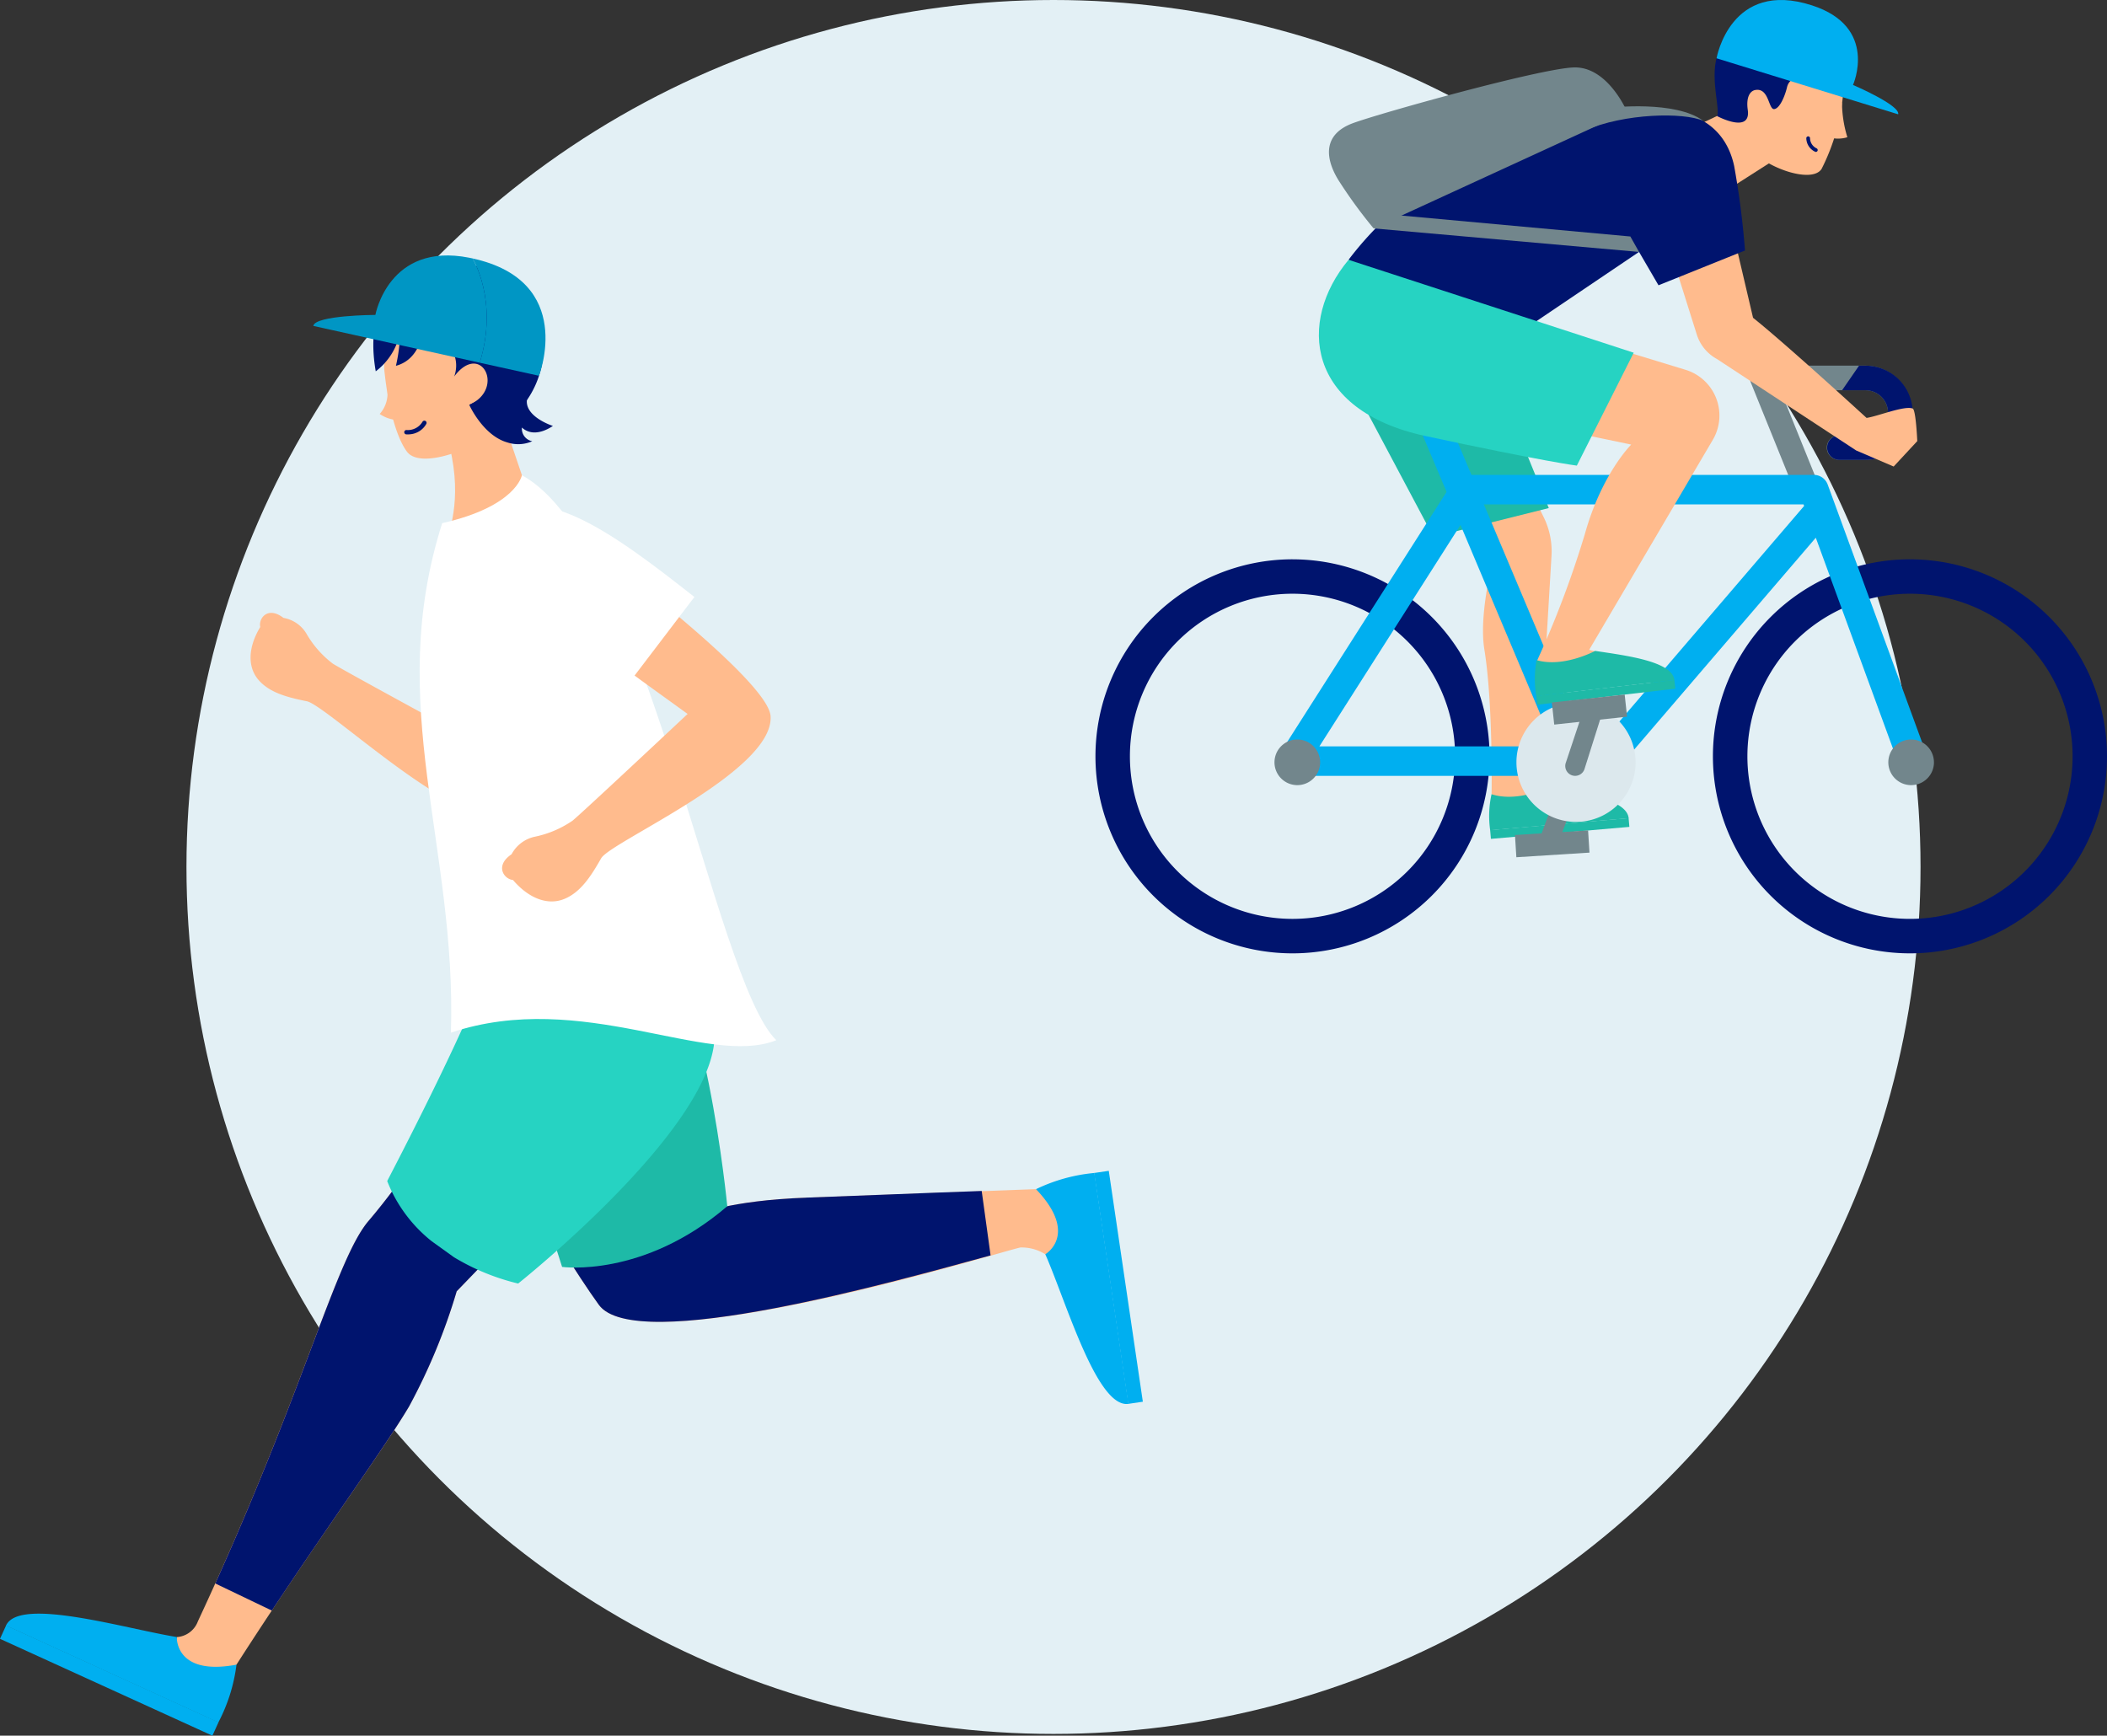
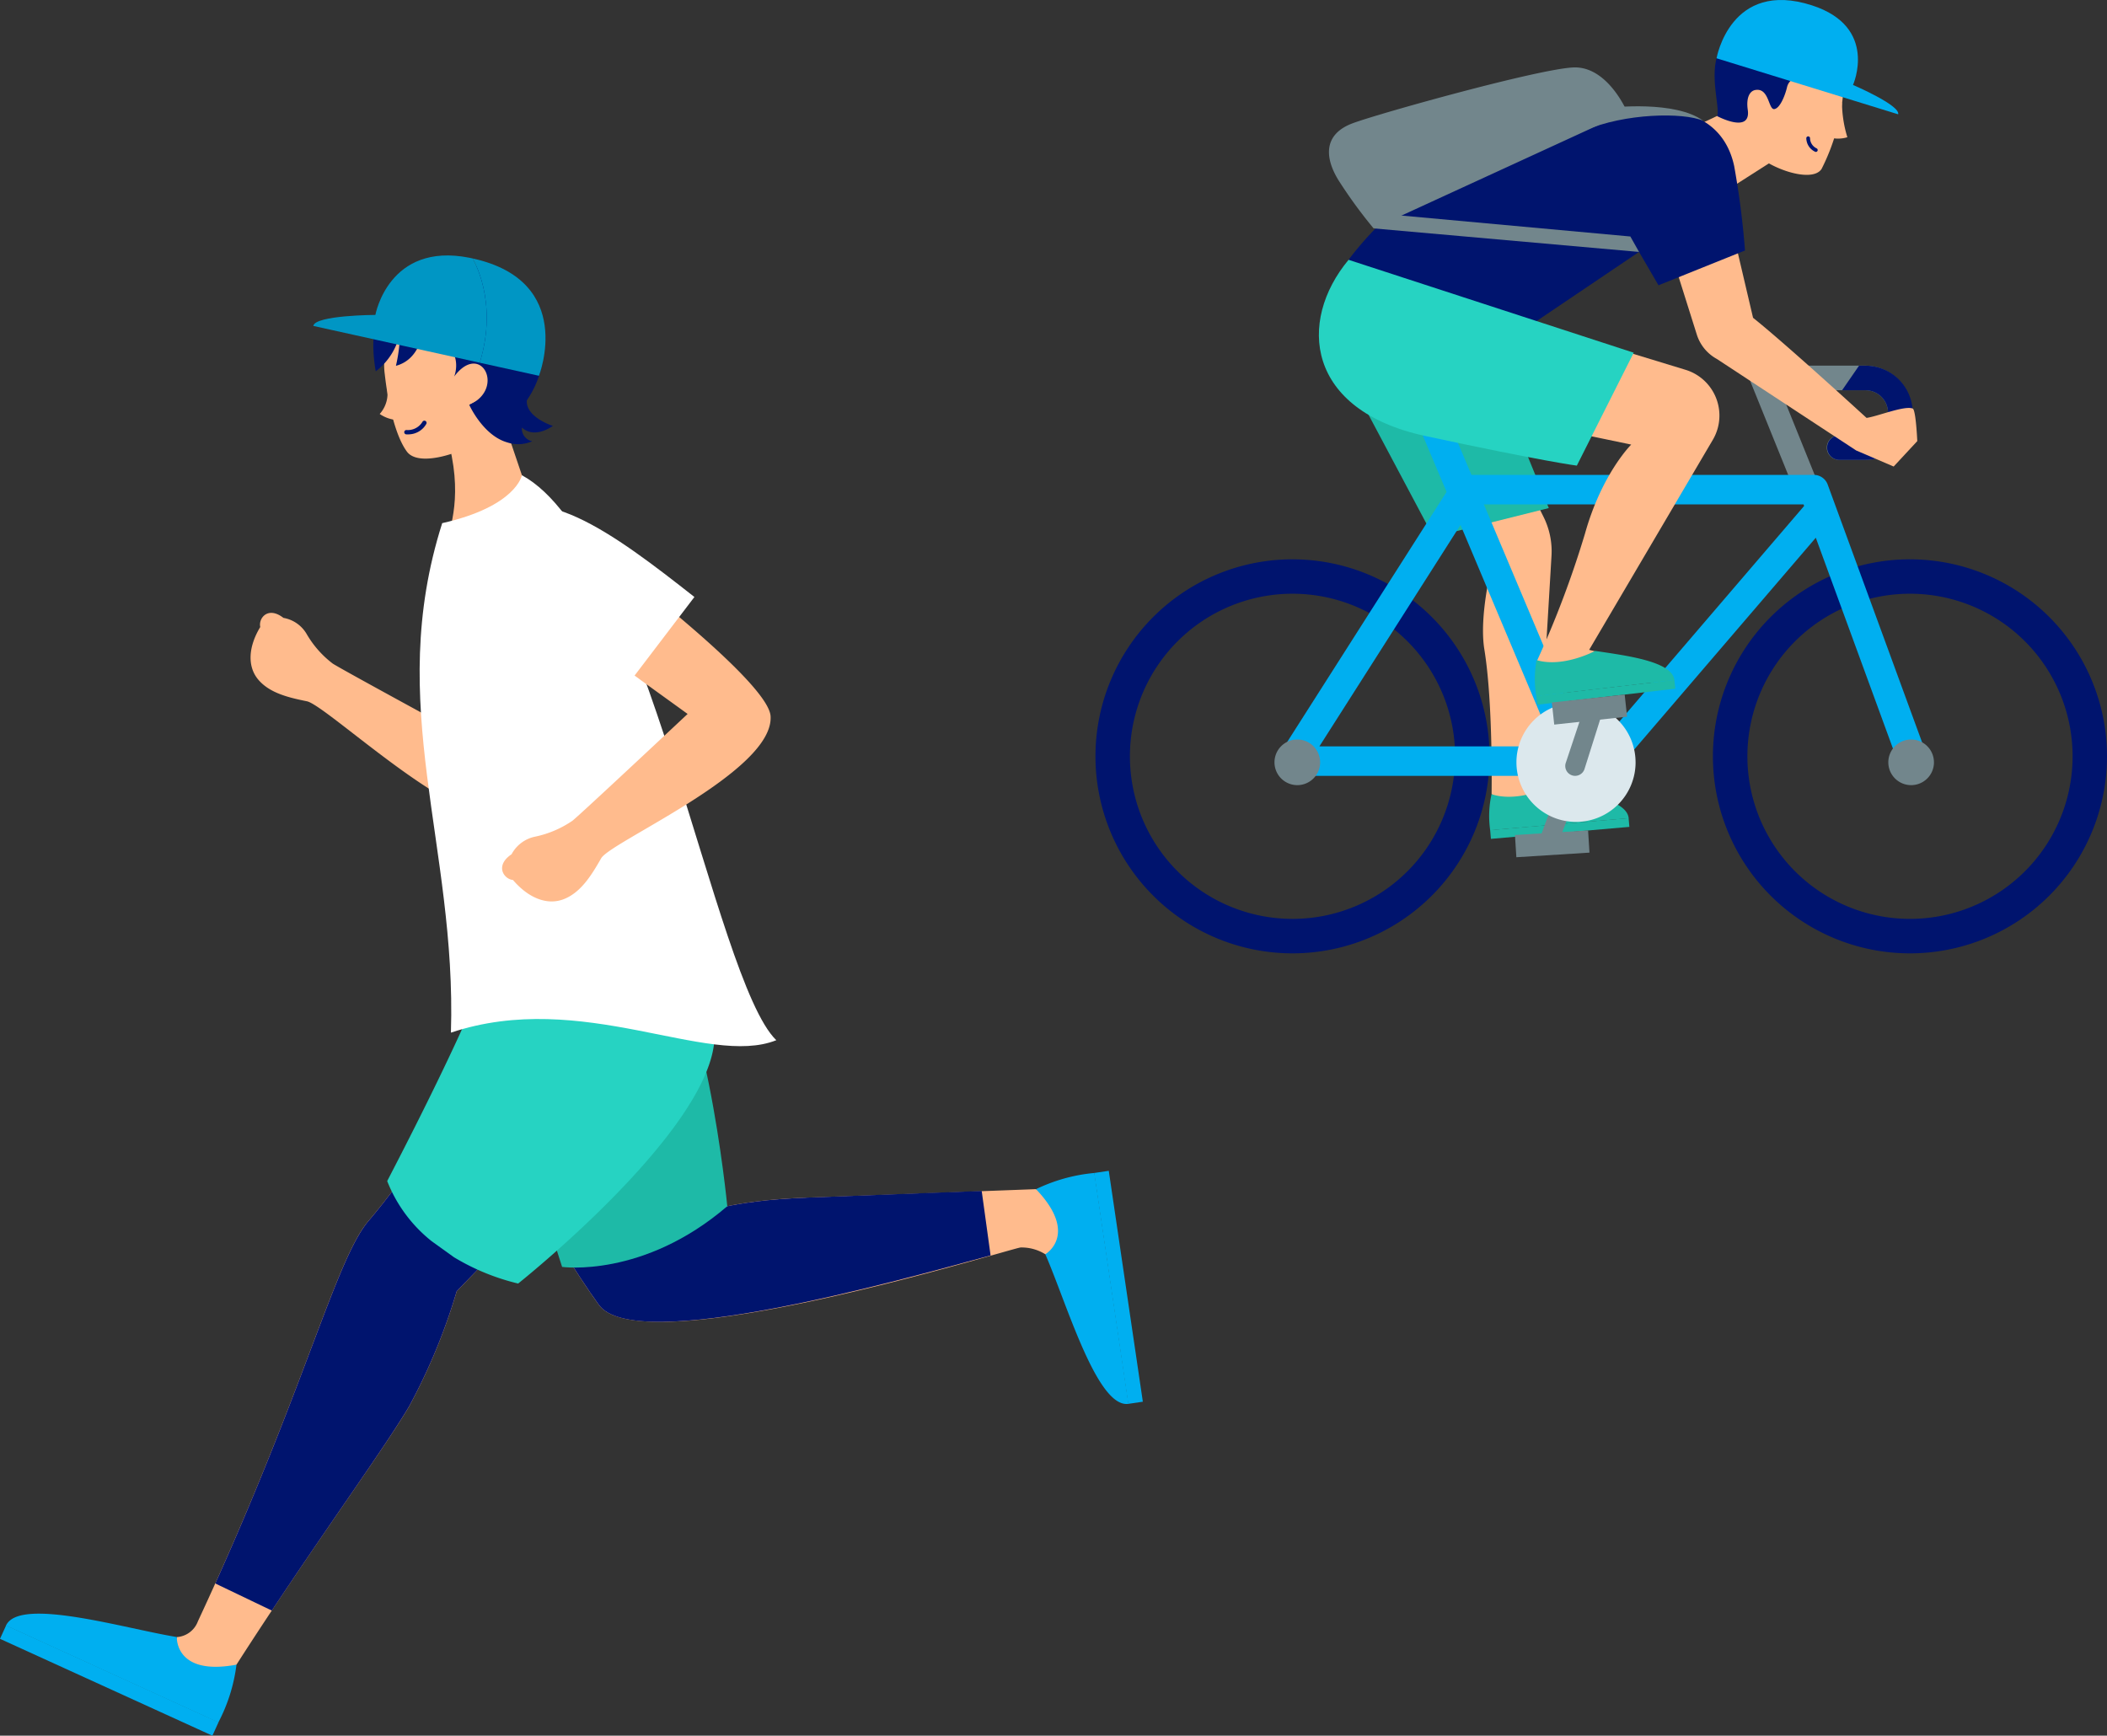
<svg xmlns="http://www.w3.org/2000/svg" width="226" height="186.189" viewBox="0 0 226 186.189">
  <rect x="0" y="0" width="226" height="186.189" fill="#333333" stroke="none" />
  <defs>
    <clipPath id="a">
      <rect width="108.5" height="102.272" fill="#ffee84" />
    </clipPath>
    <clipPath id="b">
      <rect width="122.585" height="158.787" fill="none" />
    </clipPath>
  </defs>
  <g transform="translate(-75 -6789)">
-     <circle cx="93" cy="93" r="93" transform="translate(95 6789)" fill="#e3f0f5" />
    <g transform="translate(192.5 6789)">
      <g transform="translate(0 0)" clip-path="url(#a)">
        <path d="M52.144,39.034l.805,1.621a8.282,8.282,0,0,1,.862,4.2L52.4,68.581l1.383,1.935-4.9.9-1.5-1.006s.17-9.732-.776-15.532c-.584-3.586.816-9.057.816-9.057l-4.209-6.616Z" transform="translate(-4.894 14.775)" fill="#ffbb8d" />
        <path d="M52.181,64.6,37.331,65.884a10.776,10.776,0,0,1,.146-3.864c2.847.935,6.307-.8,6.307-.8,3.3.6,8.221,1.352,8.4,3.382" transform="translate(5.008 23.174)" fill="#1ebaa7" />
        <rect width="0.944" height="14.906" transform="translate(42.418 89.986) rotate(-94.944)" fill="#1ebaa7" />
        <rect width="2.387" height="7.859" transform="translate(45.147 91.957) rotate(-93.609)" fill="#72868c" />
        <path d="M43.282,67.037l1.963-5.1a1.058,1.058,0,1,0-1.955-.808.524.524,0,0,0-.025.065l-2.181,5.959Z" transform="translate(6.539 22.889)" fill="#72868c" />
        <path d="M43.434,32.819l7.215,13.573L63.019,43.3,57.442,29.591Z" transform="translate(-14.393 11.201)" fill="#1ebaa7" />
        <path d="M69.181,47.215a17.44,17.44,0,1,1-17.44,17.44,17.44,17.44,0,0,1,17.44-17.44m0-3.692A21.135,21.135,0,1,0,90.316,64.662h0A21.136,21.136,0,0,0,69.181,43.525" transform="translate(-48.045 16.475)" fill="#00146e" />
        <path d="M21.135,47.215A17.44,17.44,0,1,1,3.7,64.656,17.441,17.441,0,0,1,21.135,47.215m0-3.692A21.135,21.135,0,1,0,42.271,64.662h0A21.134,21.134,0,0,0,21.137,43.525h0" transform="translate(66.229 16.475)" fill="#00146e" />
        <path d="M21.4,43.2a1.319,1.319,0,0,1-1.223-.826l-4.9-12.112A1.316,1.316,0,0,1,16.5,28.453H27.58a5.055,5.055,0,0,1,0,10.109H24.747a1.318,1.318,0,0,1,0-2.636H27.58a2.416,2.416,0,0,0,0-4.832H18.457l4.163,10.3a1.321,1.321,0,0,1-.735,1.718,1.341,1.341,0,0,1-.487.1" transform="translate(55.017 10.77)" fill="#72868c" />
        <path d="M49.072,69.239H15.57a1.582,1.582,0,0,1-1.334-2.433l18.555-29.12a1.582,1.582,0,0,1,1.334-.732H71.491a1.583,1.583,0,0,1,1.486,1.039L83.545,66.855A1.582,1.582,0,0,1,80.595,68c-.008-.019-.015-.039-.022-.058L71.7,43.695,50.274,68.688a1.577,1.577,0,0,1-1.2.551M18.457,66.075h29.89l22.1-25.788-.059-.168H34.995Z" transform="translate(5.565 13.988)" fill="#00aff0" />
        <path d="M57.316,70.789a1.584,1.584,0,0,1-1.46-.968L40.481,33.361A1.584,1.584,0,1,1,43.4,32.13L58.773,68.586a1.584,1.584,0,0,1-1.457,2.2" transform="translate(-6.029 11.795)" fill="#00aff0" />
        <path d="M66.121,59.992a2.448,2.448,0,1,1-2.45-2.447h0a2.448,2.448,0,0,1,2.448,2.447h0Z" transform="translate(-42.022 21.782)" fill="#72868c" />
        <path d="M49.461,61.075a6.39,6.39,0,1,1-6.391-6.389h0a6.389,6.389,0,0,1,6.389,6.389" transform="translate(8.474 20.7)" fill="#dce8ed" />
        <path d="M18.358,59.992a2.448,2.448,0,1,1-2.45-2.447h0a2.448,2.448,0,0,1,2.448,2.447h0Z" transform="translate(71.582 21.782)" fill="#72868c" />
        <path d="M45.9,31.679h0L51.233,34.2a4.606,4.606,0,0,0,3.568.156l8.3-3.064a2.272,2.272,0,0,0-2.182-1.683c-2.841-.014-8.49-.04-11.691-.076A3.6,3.6,0,0,0,45.9,31.679" transform="translate(-17.869 11.179)" fill="#00146e" />
        <path d="M24.326,33.506a5.062,5.062,0,0,1-5.055,5.055H16.44a1.319,1.319,0,0,1-.006-2.637h2.837a2.415,2.415,0,0,0,0-4.83H16.755l1.82-2.638h.7a5.062,5.062,0,0,1,5.054,5.056" transform="translate(63.329 10.771)" fill="#00146e" />
        <path d="M33.148,8.97A22.092,22.092,0,0,1,30.81,17.3c-.958,1.417-4.873.186-6.8-1.38a8.718,8.718,0,0,1-3.467-7.849,6.317,6.317,0,1,1,12.6.906" transform="translate(47.069 0.834)" fill="#ffbb8d" />
        <path d="M21.671,7.954a12.8,12.8,0,0,0,.575,3.755,3.371,3.371,0,0,1-2.044-.018Z" transform="translate(58.405 3.011)" fill="#ffbb8d" />
        <path d="M40.659,45.011l-4.025-1.726L21.7,33.474a4.533,4.533,0,0,1-2.155-2.616l-4.635-14.71a1.937,1.937,0,0,1,1-2.546c.98-.425,5.728-.5,6.152.473l3.515,14.98c3.034,2.419,9.7,8.477,12.176,10.74,1.19-.168,4.057-1.348,4.947-1.006.345.131.492,3.495.492,3.495Z" transform="translate(44.958 5.035)" fill="#ffbb8d" />
        <path d="M28.888,8.665,25.781,10.12l3.423,6.8,4.908-3.138Z" transform="translate(38.849 3.28)" fill="#ffbb8d" />
        <path d="M62.182,8.637c4.182.193,6.62,2.506,7.347,5.918a89.784,89.784,0,0,1,1.161,9.058l-9.277,3.732-2.086-3.579L45.349,33.2c-8.773-3.792-17.182-8.59-17.182-8.59C37.443,12.358,53.208,8.22,62.186,8.635" transform="translate(-1.019 3.258)" fill="#00146e" />
        <path d="M40.561,26.632l9.691,2.958A5.132,5.132,0,0,1,53.174,37.1L39.912,59.628l2.255.576L35.51,63.469l-1.224-2.6a106.087,106.087,0,0,0,5.175-13.7c1.8-6.44,4.961-9.559,4.961-9.559L30.156,34.637Z" transform="translate(13.045 10.081)" fill="#ffbb8d" />
        <path d="M48.627,53.777,33.821,55.506a10.816,10.816,0,0,1,.03-3.867c2.873.846,6.279-.988,6.279-.988,3.314.5,8.261,1.107,8.5,3.126" transform="translate(13.467 19.173)" fill="#1ebaa7" />
        <rect width="0.944" height="14.905" transform="translate(47.395 75.596) rotate(-96.627)" fill="#1ebaa7" />
        <path d="M40.014,20.218c-5.5,6.614-4.553,16.149,8.246,18.9S64.5,42.295,64.5,42.295l6.1-12.112Z" transform="translate(-12.866 7.653)" fill="#26d3c2" />
        <path d="M42.127,22.515l27.193-12.5s-2.061-4.9-5.737-4.767S42.669,10.192,39.874,11.24c-3.092,1.159-3.029,3.608-1.545,6.056a50.9,50.9,0,0,0,3.8,5.219" transform="translate(-12.293 1.986)" fill="#72868c" />
        <path d="M31.409,10.865C35.662,9.018,41.977,8.89,44.123,9.834,41.115,7.6,34.2,8.418,34.2,8.418Z" transform="translate(21.079 3.131)" fill="#72868c" />
        <path d="M36.411,18.189l28.475,2.525-.933-1.656L37.892,16.674Z" transform="translate(-6.579 6.311)" fill="#72868c" />
        <path d="M23.221,2.858c-5.606,1-2.8,7.882-3.3,9.151,0,0,3.659,1.951,3.285-.675-.193-1.354.241-2.025.806-2.124,1.509-.274,1.4,2.174,2.061,2.044s1.192-1.669,1.343-2.335.731-1.223,2.1-1.137,3.482.149,3.777-.323a7.007,7.007,0,0,1,.1,2.361,2.641,2.641,0,0,0,.852-3.637,2.522,2.522,0,0,0-.208-.289c.033-2.769-2.616-4.131-4.349-4.511C28.119,1.041,24.478.9,23.222,2.865" transform="translate(46.761 0.446)" fill="#00146e" />
        <path d="M23.547,12.279a.2.2,0,0,0,.079-.379,1.232,1.232,0,0,1-.711-1.088.2.2,0,0,0-.4,0h0a1.63,1.63,0,0,0,.951,1.45.185.185,0,0,0,.077.017" transform="translate(53.732 4.017)" fill="#00146e" />
        <rect width="2.386" height="7.859" transform="translate(49.21 77.729) rotate(-96.201)" fill="#72868c" />
        <path d="M41.052,55.642l-1.729,5.189a1.058,1.058,0,1,0,1.991.717c.008-.023.015-.045.022-.068l1.912-6.056Z" transform="translate(11.132 20.979)" fill="#72868c" />
        <path d="M16.245,6.252S17.725-2.254,26.482.576c7.177,2.32,4.4,8.536,4.4,8.536s5.087,2.181,4.844,3.149Z" transform="translate(50.375 0)" fill="#00aff0" />
      </g>
    </g>
    <g transform="translate(75 6816.402)">
      <g transform="translate(0 0)" clip-path="url(#b)">
        <path d="M32.826,64.586S42.774,81.923,47.4,88.311s43.976-5.989,45.232-6.149a4.785,4.785,0,0,1,2.655.725c3.78.495,2.513-5.1-.994-6.983,0,0-18.009.682-24.641.915-8.272.292-11.706,1.814-11.706,1.814L48.879,55.067,36.283,47.3Z" transform="translate(16.832 24.256)" fill="#ffbb8d" />
        <path d="M69.653,76.819c-8.273.29-11.706,1.814-11.706,1.814L48.879,55.067,36.281,47.3,32.826,64.586S42.774,81.923,47.4,88.31c3.9,5.39,32.039-2.578,42.019-5.3L88.467,76.1c-6.355.221-14.5.563-18.814.714" transform="translate(16.832 24.256)" fill="#00146e" />
        <path d="M34.879,66.545s3.473,6.573,7.528,19.527c0,0,8.707,1.228,17.718-6.511,0,0-2.42-25.1-8.567-29.675-8.836-6.576-13.284-6.14-13.284-6.14Z" transform="translate(17.885 22.429)" fill="#1ebaa7" />
        <path d="M83.377,89.828,79.717,65.062A18.14,18.14,0,0,0,73.459,66.8c4.644,4.88.994,6.981.994,6.981C76.716,78.933,80,90.325,83.377,89.828" transform="translate(37.667 33.362)" fill="#00aff0" />
        <rect width="1.586" height="25.036" transform="translate(117.36 98.426) rotate(-8.393)" fill="#00aff0" />
        <path d="M49.742,51.352s-8.29,16.45-16.6,26.191c-3.608,4.23-7.021,18.774-18.294,42.943a2.594,2.594,0,0,1-2.266,1.694c-1.018,3.673,3.59,5.484,6.4,2.961C27.006,112.629,34.5,102.5,37.5,97.442a64.286,64.286,0,0,0,5.11-12.358L71.2,55.461l-5.422-4.7Z" transform="translate(6.38 26.031)" fill="#ffbb8d" />
        <path d="M64.33,50.764l-16.035.588S40,67.8,31.7,77.542c-3.4,3.989-6.633,17.144-16.435,38.886l6.065,2.908c6.511-9.813,12.2-17.642,14.719-21.894a64.141,64.141,0,0,0,5.11-12.356L69.752,55.461Z" transform="translate(7.827 26.031)" fill="#00146e" />
        <path d="M.427,97.589,23.2,107.98a18.177,18.177,0,0,0,1.947-6.2c-6.621,1.245-6.4-2.962-6.4-2.962-5.556-.9-16.9-4.34-18.321-1.233" transform="translate(0.219 49.388)" fill="#00aff0" />
        <rect width="1.586" height="25.035" transform="matrix(0.415, -0.91, 0.91, 0.415, -0.001, 148.398)" fill="#00aff0" />
        <path d="M54.268,25.769c.368-5.721-2.434-7.087-5.814-2.948S43.5,32.8,40.836,41.157c0,0-13.181-7.157-14.25-7.842a10.735,10.735,0,0,1-2.821-3.207,3.581,3.581,0,0,0-2.472-1.7c-1.678-1.3-2.7.051-2.487.977-1.277,2.109-1.42,4.242-.192,5.671s3.24,1.9,5.2,2.3,14.5,12.25,19.509,12.033c3.906-.169,10.943-23.621,10.943-23.621" transform="translate(9.11 10.472)" fill="#ffbb8d" />
        <path d="M27.3,11.206c.387,3.46,1.215,6.717,2.369,8.287,1.183,1.61,5.289.339,7.469-.938A9.114,9.114,0,0,0,41.95,9.568,7.373,7.373,0,1,0,27.3,11.206" transform="translate(13.973 1.545)" fill="#ffbb8d" />
        <path d="M37.571,11.341l3.455,10.205-9.358,3.667c.3-1.853,1.888-5.263,0-11.762Z" transform="translate(16.238 5.815)" fill="#ffbb8d" />
        <path d="M27.682,9.319a3.271,3.271,0,0,1-.759,2.906,3.682,3.682,0,0,0,1.918.652Z" transform="translate(13.805 4.779)" fill="#ffbb8d" />
        <path d="M29.3,13.174a2.139,2.139,0,0,1-.451.008.234.234,0,0,1,.051-.463,1.834,1.834,0,0,0,1.72-.885.234.234,0,1,1,.407.233A2.21,2.21,0,0,1,29.3,13.176" transform="translate(14.697 6.008)" fill="#00146e" />
        <path d="M40.538,17.8s-1.614-.909-3.776-2.015c3.9-1.709,1.269-6.882-1.62-3.038,0,0,1.486-3.377-3.346-4.963,0,0-.242,3.112-2.9,3.812a17.037,17.037,0,0,0,.443-3.541,6.962,6.962,0,0,1-2.608,4.133C24.932,1.909,32.776-2.4,41.24,2.484c3.956,2.283,5.575,10.447-.7,15.32" transform="translate(13.572 0.242)" fill="#00146e" />
        <path d="M59.363,48.141,38.276,51.652s-1.84,5.656-10.822,22.953a15.421,15.421,0,0,0,4.773,6.455l2.389,1.717A24.179,24.179,0,0,0,41.5,85.6S61.57,69.66,62.532,59.706s-3.169-11.565-3.169-11.565" transform="translate(14.077 24.686)" fill="#26d3c2" />
        <path d="M40.724,15.583s-.578,3.345-8.549,5.143c-6.211,19.512,1.566,34.546.935,54.655,14.078-4.723,27.525,3.762,34.9.811-6.7-6.493-13.946-53.351-27.29-60.609" transform="translate(15.257 7.991)" fill="#fff" />
        <path d="M44.755,20.77c-5.5-2.224-7.753.085-4.788,4.75S48.159,33.64,55.5,38.972c0,0-11.32,10.618-12.341,11.446a11.089,11.089,0,0,1-4.069,1.728,3.7,3.7,0,0,0-2.472,1.876c-1.824,1.224-.827,2.669.15,2.761,1.656,1.941,3.7,2.774,5.509,2.033s2.924-2.563,3.951-4.361S64.781,45.132,64.4,39.207c-.263-4.036-19.64-18.436-19.64-18.436" transform="translate(18.254 10.213)" fill="#ffbb8d" />
        <path d="M57.04,27.546c-8.455-6.649-17.59-13.615-22.245-7.391-4.074,5.449,8.983,13.6,13.084,19.424Z" transform="translate(17.443 9.092)" fill="#fff" />
        <path d="M33.273,11.947s1.476,3.29,4.084,4.027a3.732,3.732,0,0,0,2.675-.129,1.366,1.366,0,0,1-1.112-1.467c1.407,1.283,3.314-.185,3.327-.174S38.99,13.172,39.5,11.179a24.651,24.651,0,0,1,1.493-3.215Z" transform="translate(17.061 4.084)" fill="#00146e" />
        <path d="M33.5.211c.012.02,2.83,4.522.776,11.189l6.352,1.4S44.642,2.637,33.5.211" transform="translate(17.18 0.108)" fill="#0096c4" />
        <path d="M39.293.319c-.115-.026-.23-.051-.349-.074C30.284-1.468,28.874,6.379,28.874,6.379s-6.478.027-6.659,1.181l17.854,3.947C42.123,4.841,39.3.339,39.293.319" transform="translate(11.391 0)" fill="#0096c4" />
      </g>
    </g>
  </g>
</svg>